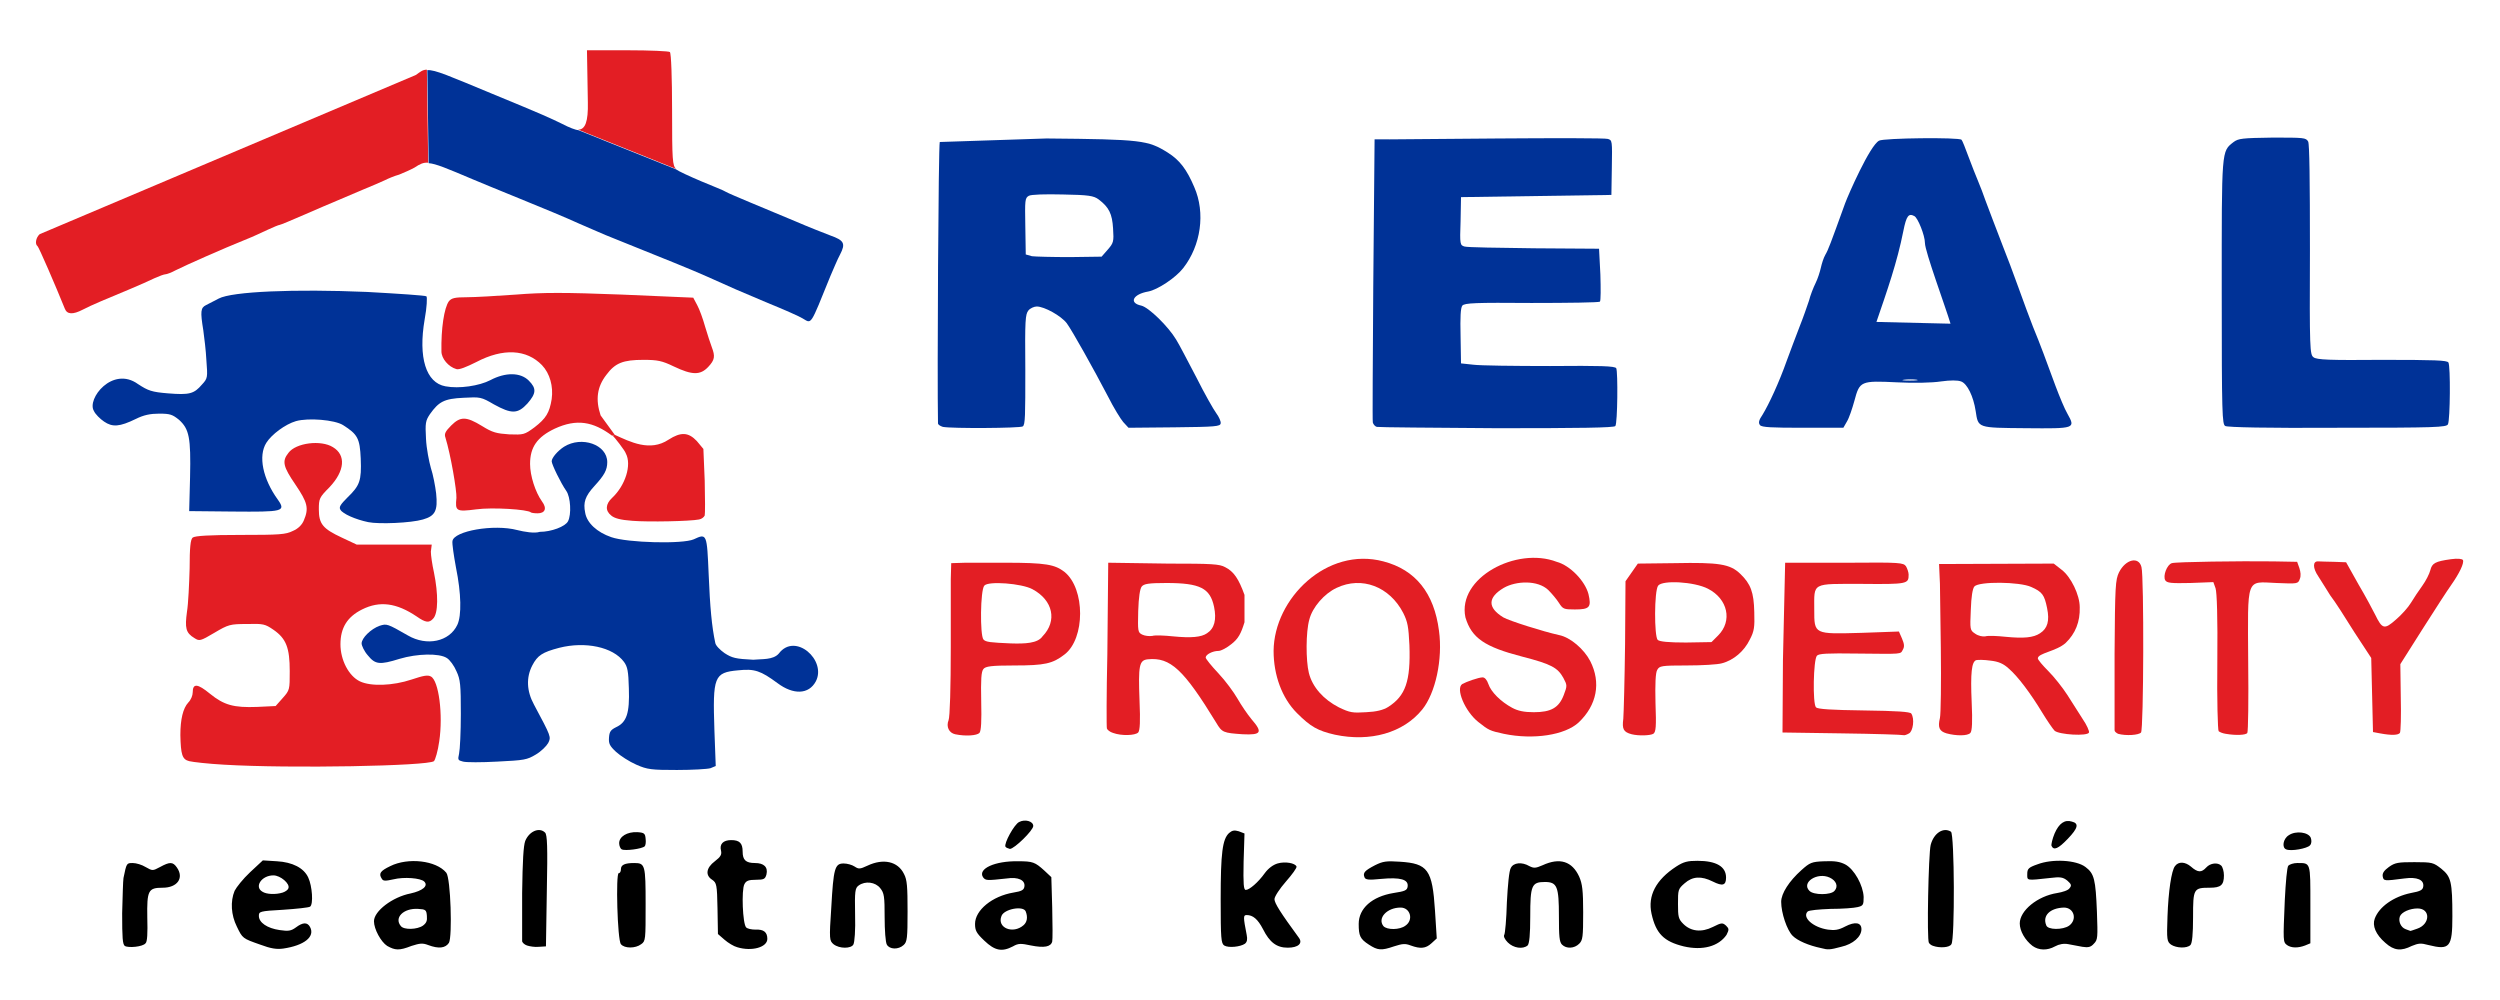
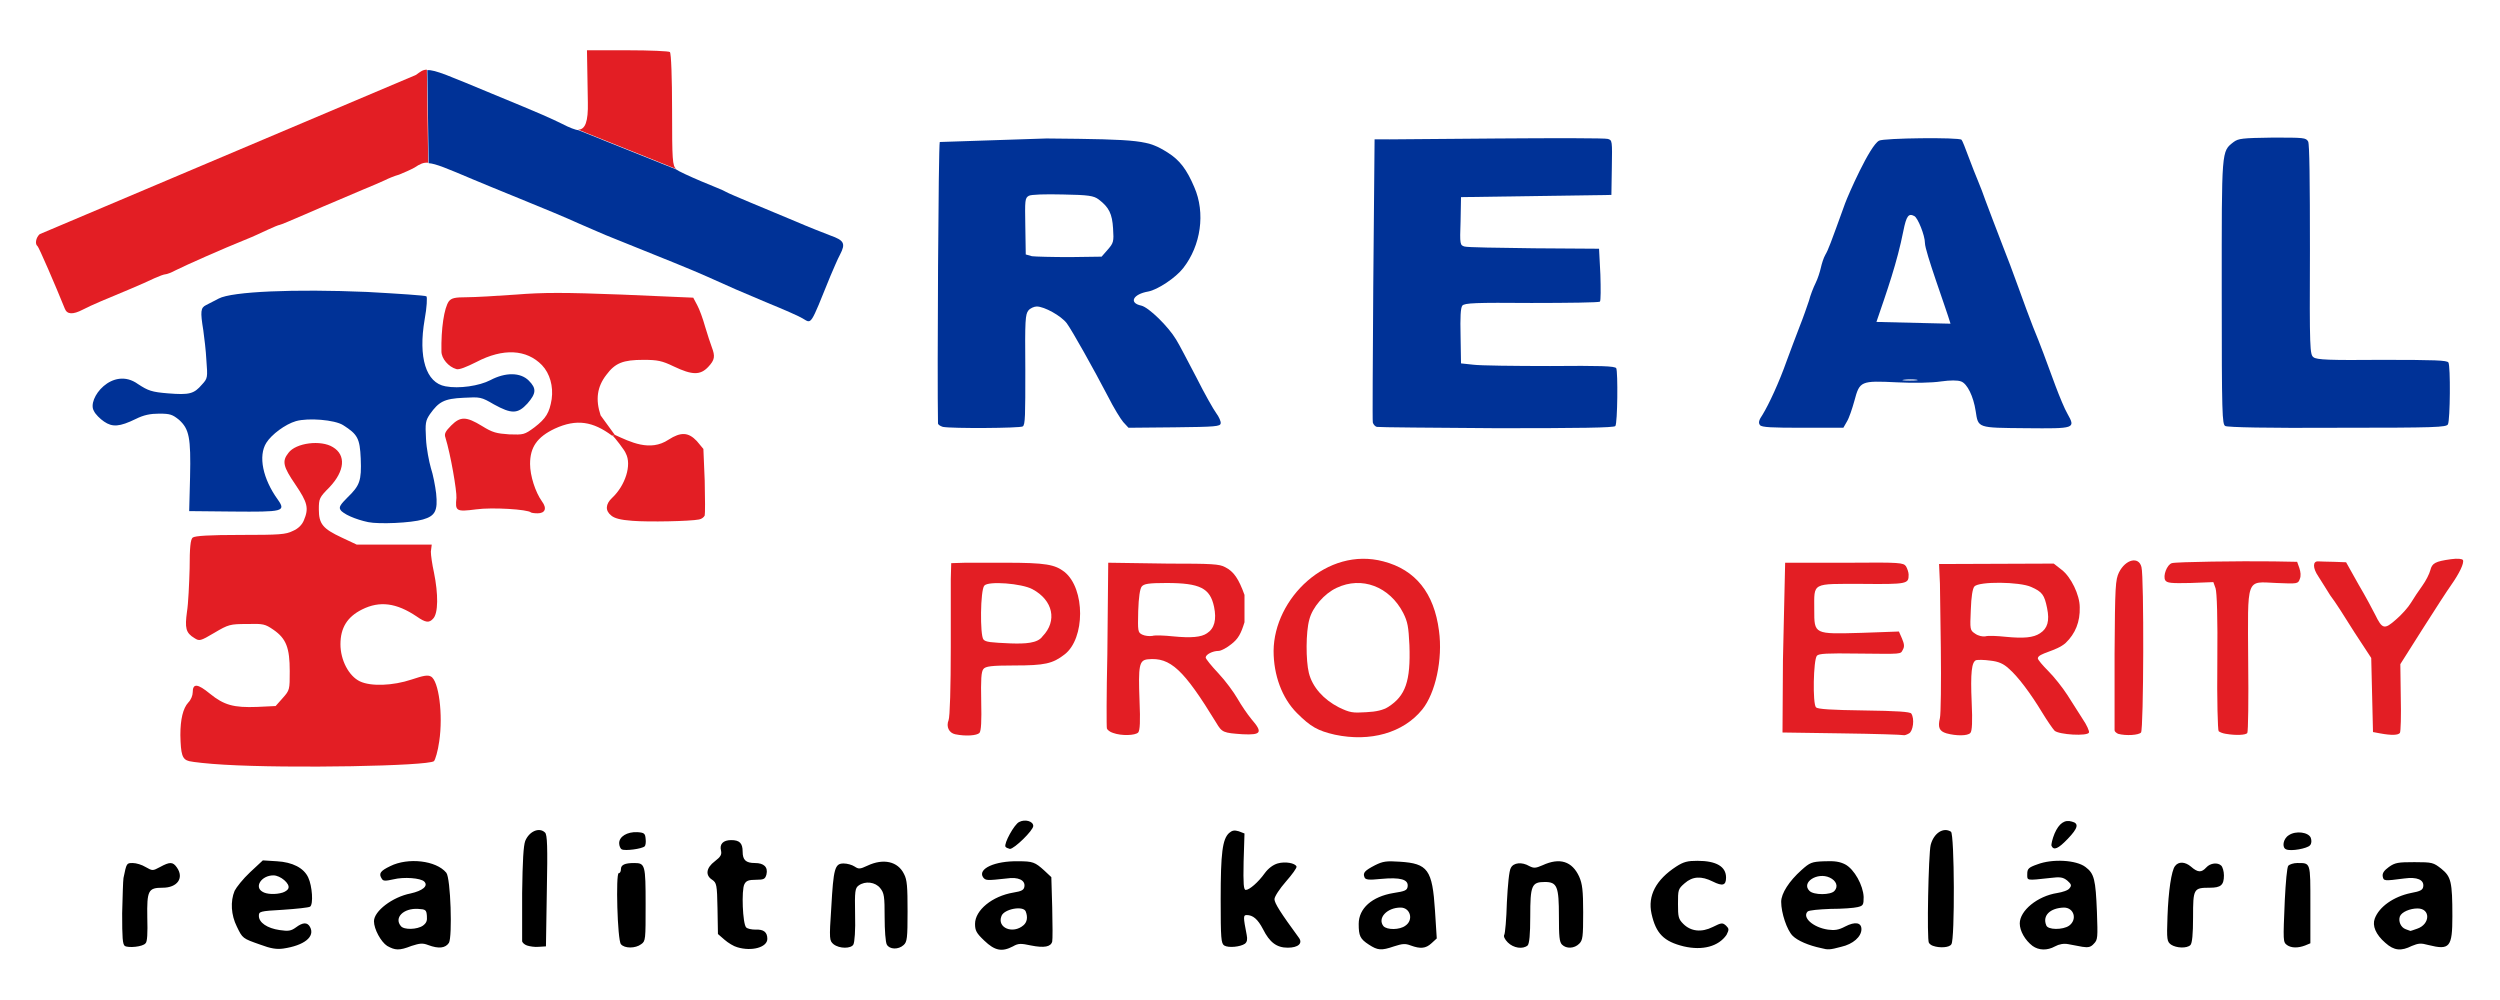
<svg xmlns="http://www.w3.org/2000/svg" version="1.1" id="Vrstva_1" x="0px" y="0px" viewBox="0 0 566.9 226.8" enable-background="new 0 0 566.9 226.8" xml:space="preserve">
  <g id="Vrstva_x0020_1">
    <g id="_2381774680864">
      <path d="M59,214.2c-4-1.4-4-1.4-5.3-4.1c-1.3-2.6-1.5-5.7-0.5-8.1c0.4-0.8,1.9-2.7,3.5-4.2l2.9-2.7l3.2,0.2    c3.5,0.2,6.1,1.5,7.1,3.7c0.9,1.9,1.2,6.1,0.4,6.6c-0.3,0.2-3.1,0.5-6.1,0.7c-5.4,0.3-5.5,0.4-5.5,1.4c0,1.5,1.9,2.8,4.7,3.2    c2,0.3,2.6,0.2,3.7-0.6c1.6-1.2,2.6-1.2,3.2-0.1c1.2,2.2-1.3,4.2-6.1,4.9C62.7,215.3,61.4,215.1,59,214.2L59,214.2z M64.1,202.4    c0.6-0.2,1.2-0.6,1.3-1c0.4-1-1.8-2.9-3.4-2.9c-2.7,0-4.4,2.6-2.5,3.7C60.4,202.8,62.5,202.9,64.1,202.4z M87.8,214.5    c-1.4-0.9-3-3.8-3-5.6c0-2.3,4.2-5.5,8.3-6.3c2.7-0.6,4.1-1.7,3.1-2.7c-0.8-0.8-4.6-1.1-7-0.5c-1.8,0.4-2.3,0.4-2.6-0.1    c-0.8-1.2-0.4-1.8,1.9-2.9c4-2,10.4-1.3,12.7,1.5c1,1.2,1.4,14.5,0.6,15.9c-0.8,1.2-2.3,1.4-4.7,0.5c-1.3-0.5-1.9-0.4-3.8,0.2    C90.5,215.6,89.6,215.5,87.8,214.5z M95.9,209.9c0.8-0.6,1-1.1,0.9-2.2c-0.1-1.4-0.3-1.5-2-1.6c-3.3-0.2-5.5,2-3.9,3.9    C91.6,210.9,94.6,210.8,95.9,209.9z M167.2,214.8c-0.8-0.2-2.1-1-2.9-1.7l-1.5-1.3l-0.1-5.8c-0.1-5.4-0.2-5.8-1.2-6.5    c-1.6-1-1.4-2.7,0.6-4.2c1.3-1,1.6-1.5,1.4-2.4c-0.4-1.5,0.5-2.4,2.3-2.4c1.9,0,2.6,0.7,2.6,2.6c0,1.9,0.7,2.6,2.8,2.6    c2,0,3,0.9,2.6,2.6c-0.3,1-0.5,1.2-2.4,1.2c-1.6,0-2.2,0.2-2.6,1c-0.7,1.3-0.4,9,0.4,9.8c0.3,0.3,1.2,0.5,2.1,0.5    c1.9-0.1,2.7,0.6,2.7,2.1C174,214.8,170.5,215.8,167.2,214.8L167.2,214.8z M223.2,213.3c-1.8-1.7-2.1-2.3-2.1-3.8    c0-3.1,3.9-6.3,8.7-7.1c1.9-0.3,2.4-0.6,2.5-1.4c0.2-1.4-1.4-2.2-4-1.8c-4.6,0.5-4.8,0.5-5.4-0.3c-1.2-1.9,2.7-3.7,8-3.6    c3.3,0,3.8,0.2,5.9,2.1l1.6,1.5l0.2,6.9c0.1,3.8,0.1,7.3,0,7.7c-0.3,1.2-1.8,1.5-4.8,0.9c-2.3-0.5-2.9-0.5-4.1,0.2    C227.2,215.9,225.6,215.6,223.2,213.3L223.2,213.3z M232.1,209.8c0.8-0.7,1-1.8,0.5-3.1c-0.5-1.4-4.9-0.6-5.5,1    C226,210.4,229.7,211.9,232.1,209.8L232.1,209.8z M310.4,214.2c-2-1.3-2.3-2-2.3-4.7c0-3.5,3-6.2,7.9-7c2.6-0.4,3.1-0.6,3.2-1.5    c0.2-1.6-1.7-2.1-6-1.7c-2.9,0.3-3.6,0.2-3.8-0.4c-0.4-1,0.1-1.5,2.4-2.7c1.8-0.9,2.6-1,5.6-0.8c6.4,0.4,7.4,1.8,8,11.1l0.4,6.3    l-1.2,1.1c-1.3,1.2-2.5,1.3-4.7,0.5c-1.3-0.5-1.9-0.4-3.8,0.2C313.2,215.6,312.4,215.5,310.4,214.2L310.4,214.2z M318.7,209.9    c1.9-1.3,1.1-4.1-1.1-4.1c-3.1,0-5.3,2.4-3.9,4.2C314.5,210.9,317.4,210.9,318.7,209.9L318.7,209.9z M381.8,214.6    c-4.5-1.1-6.3-2.9-7.3-7.4c-0.9-4.1,1-7.7,5.6-10.7c1.7-1.1,2.6-1.3,4.8-1.3c4.3,0,6.5,1.3,6.5,3.8c0,1.8-0.8,2-3,0.9    c-2.6-1.3-4.6-1.2-6.4,0.4c-1.5,1.3-1.5,1.5-1.5,4.7c0,2.9,0.1,3.4,1.2,4.5c1.7,1.7,4.1,2,6.7,0.7c2-1,2.2-1,3-0.3    c0.7,0.7,0.7,0.9,0.1,2.1C389.7,214.6,386.1,215.6,381.8,214.6L381.8,214.6z M413,215c-2.9-0.6-5.4-1.7-6.5-2.8    c-1.3-1.3-2.6-5.2-2.6-7.7c0-1.9,1.8-4.7,4.6-7.2c1.9-1.7,2.3-1.9,5.2-2c2.4-0.1,3.5,0.1,4.7,0.7c2.1,1.1,4.1,4.8,4.2,7.4    c0,1.8-0.1,2-1.4,2.3c-0.8,0.2-3.5,0.4-6.1,0.4c-2.6,0.1-4.9,0.3-5.2,0.6c-1.3,1.3,1.2,3.6,4.6,4.1c1.5,0.2,2.4,0.1,3.9-0.7    c2.3-1.2,3.7-0.9,3.7,0.6c0,1.7-1.9,3.4-4.6,4C414.9,215.4,414.5,215.4,413,215L413,215z M416,202c0.9-1,0.4-2.3-1.1-3    c-2.8-1.3-6.5,1.1-4.6,3C411.2,203,415.2,203,416,202z M460.9,214.5c-1.7-1.3-2.9-3.4-2.9-5.1c0-2.9,4-6.2,8.5-6.9    c1.2-0.2,2.5-0.6,2.8-1.1c0.5-0.6,0.4-0.9-0.5-1.7c-1-0.8-1.6-0.9-4-0.6c-5.4,0.6-5.1,0.6-5.1-0.9c0-1.2,0.3-1.5,2.3-2.2    c3.4-1.3,8.8-1,10.9,0.6c2,1.5,2.3,2.8,2.6,10.2c0.2,5.8,0.2,6.3-0.7,7.2c-0.7,0.8-1.3,0.9-2.6,0.7c-0.9-0.2-2.3-0.4-3.2-0.6    c-1-0.2-2.1,0-3,0.5C464.2,215.6,462.3,215.5,460.9,214.5L460.9,214.5z M469.2,209.9c1.9-1.4,1.1-4.1-1.2-4.1    c-3.1,0.1-4.9,1.8-4,4C464.3,210.9,467.8,210.9,469.2,209.9z M540.9,213.8c-2.2-1.9-3-3.9-2.4-5.5c1-2.7,4.3-5,8.2-5.8    c2.2-0.4,2.7-0.7,2.8-1.5c0.2-1.5-1.4-2.2-4.3-1.8c-4.6,0.6-4.7,0.6-4.9-0.5c-0.1-0.7,0.3-1.3,1.4-2.1c1.4-1,2.1-1.1,5.8-1.1    c4.1,0,4.3,0.1,6.1,1.5c2.2,1.8,2.5,2.9,2.5,10.8c0,7-0.6,7.7-5.4,6.5c-1.8-0.5-2.3-0.4-3.8,0.2    C544.5,215.7,542.9,215.6,540.9,213.8L540.9,213.8z M548.1,210.6c3-1,3.1-4.6,0.1-4.6c-1.7,0-3.6,0.8-4,1.8    c-0.4,1.1,0.2,2.5,1.3,2.9c0.6,0.2,1,0.4,1.1,0.4C546.6,211.1,547.3,210.9,548.1,210.6L548.1,210.6z M28.3,214.5    c-0.5-0.4-0.6-1.8-0.6-7.4c0.1-3.8,0.2-7.4,0.3-8c0.7-3.4,0.7-3.4,2.1-3.4c0.8,0,2.1,0.4,2.9,0.9c1.6,0.9,1.6,0.9,3.3,0    c2.2-1.2,2.9-1.2,3.8,0.1c1.7,2.4,0.1,4.6-3.2,4.6c-3.3,0-3.6,0.6-3.5,6.8c0.1,3.5,0,5.5-0.4,5.8C32.4,214.7,29.1,215,28.3,214.5z     M119.5,214.4c-0.6-0.2-1.1-0.7-1.1-1c0-0.3,0-5.2,0-10.9c0.1-7.4,0.3-10.7,0.7-11.8c0.9-2.2,3.2-3.2,4.5-1.9    c0.5,0.5,0.6,3.2,0.4,13.2l-0.2,12.6l-1.6,0.1C121.3,214.8,120.1,214.6,119.5,214.4L119.5,214.4z M140.8,214.1    c-0.8-0.9-1.2-16.1-0.5-16.1c0.3,0,0.5-0.4,0.5-0.9c0-1,0.9-1.4,3-1.4c2.5,0,2.6,0.4,2.6,9.4c0,8,0,8.3-1,9    C144.1,215.1,141.6,215.1,140.8,214.1L140.8,214.1z M189,214.1c-0.9-0.8-1-1-0.5-8.3c0.5-8.9,0.8-10,2.8-10c0.8,0,1.9,0.3,2.5,0.7    c0.9,0.6,1.2,0.6,2.9-0.2c3.6-1.7,6.9-1,8.3,1.9c0.7,1.3,0.8,2.9,0.8,8.5c0,6-0.1,6.9-0.9,7.6c-1.2,1.1-3.2,1-3.8-0.1    c-0.3-0.5-0.5-3.3-0.5-6.2c0-4.7-0.1-5.5-1-6.6c-1.1-1.4-3.4-1.7-4.9-0.6c-0.8,0.6-0.9,1.2-0.8,6.6c0.1,3.5-0.1,6.3-0.4,6.8    C193,215.1,190.4,215.2,189,214.1L189,214.1z M277.6,214.4c-0.7-0.5-0.8-1.5-0.8-10.5c0-10.5,0.4-13.6,1.9-15    c0.7-0.6,1.2-0.7,2.2-0.4l1.3,0.5l-0.2,6.4c-0.1,5.1,0,6.4,0.5,6.4c0.8,0,2.8-1.7,4.3-3.8c0.8-1.1,1.9-1.9,2.9-2.2    c1.7-0.5,4-0.1,4.3,0.7c0.1,0.3-1,1.8-2.4,3.4c-1.4,1.6-2.6,3.4-2.6,4c0,0.9,1.4,3.1,5.5,8.7c1,1.3-0.1,2.3-2.5,2.3    c-2.5,0-4.1-1.2-5.6-4.2c-1.2-2.3-2.3-3.2-3.7-3.2c-0.8,0-0.8,0.4,0,4.5c0.2,1,0.1,1.6-0.4,2C281.3,214.7,278.6,215,277.6,214.4    L277.6,214.4z M341.9,213.7c-0.7-0.7-1-1.4-0.8-1.7c0.2-0.3,0.5-3.6,0.6-7.4c0.2-3.8,0.5-7.2,0.9-7.8c0.6-1.2,2.5-1.4,4.2-0.4    c1,0.5,1.4,0.5,3-0.2c3.9-1.8,6.7-0.9,8.3,2.6c0.7,1.6,0.9,3.1,0.9,8.1c0,5.6-0.1,6.3-0.9,7.1c-1.1,1.1-2.9,1.2-3.9,0.2    c-0.6-0.6-0.7-1.9-0.7-6.4c0-6.8-0.4-7.8-3.2-7.8c-3,0-3.3,0.8-3.3,7.8c0,4.1-0.2,6.2-0.6,6.6C345.3,215.3,343.2,215,341.9,213.7    L341.9,213.7z M438.4,214.5c-0.4-0.1-0.8-0.4-1-0.7c-0.5-0.7-0.1-20.2,0.4-22.2c0.7-2.7,2.9-4.1,4.6-3c0.8,0.5,0.9,24.5,0.1,25.5    C442.1,214.9,439.8,215,438.4,214.5L438.4,214.5z M492.3,214.2c-0.9-0.7-1-1-0.8-6.4c0.2-5.7,0.9-10.4,1.7-11.4    c0.8-1.1,2.3-1,3.6,0.1c1.6,1.4,2.4,1.4,3.5,0.2c0.9-1,2.6-1.2,3.4-0.4c0.3,0.3,0.6,1.3,0.6,2.2c0,2.2-0.7,2.8-3.2,2.8    c-3.7,0-3.8,0.2-3.8,6.7c0,3.8-0.2,5.9-0.6,6.3C495.9,215.1,493.5,215,492.3,214.2L492.3,214.2z M518.6,214.3    c-0.9-0.7-0.9-0.8-0.5-10.2c0.2-4,0.5-7.5,0.8-7.8c0.3-0.3,1.2-0.6,2-0.6c3.1,0,3-0.3,3,9.4v8.8l-1.2,0.5    C521.1,215,519.6,215,518.6,214.3L518.6,214.3z M141,192.6c-0.3-0.1-0.6-0.8-0.6-1.4c0-1.5,1.8-2.6,4.1-2.5    c1.6,0.1,1.8,0.3,1.9,1.5c0.1,0.7,0,1.5-0.2,1.7C145.6,192.5,141.7,193,141,192.6L141,192.6z M518.4,192.6c-1-0.4-0.7-2.4,0.6-3.2    c1.6-1.1,4.5-0.7,5,0.6c0.2,0.6,0.2,1.3-0.2,1.7C523.2,192.4,519.5,193.1,518.4,192.6z M228,192c-0.4-0.7,2-5.1,3.1-5.6    c1.3-0.7,3.2-0.2,3.2,0.9c0,1-4.3,5.2-5.3,5.2C228.6,192.4,228.1,192.2,228,192L228,192z M465.2,191.8c-0.1-0.3,0.2-1.6,0.7-2.8    c1-2.3,2.3-3.2,3.9-2.7c1.7,0.4,1.4,1.5-0.9,3.9C466.7,192.5,465.7,192.9,465.2,191.8z" />
      <path fill-rule="evenodd" clip-rule="evenodd" fill="#E31E24" d="M159.9,74.1c-0.5-1.8-1.3-4-1.8-4.9l-0.9-1.7L141,66.8    c-13-0.5-17.8-0.5-24,0c-4.2,0.3-9.3,0.6-11.1,0.6c-2.8,0-3.5,0.2-4.1,0.9c-1.1,1.5-1.8,6.3-1.7,11.4c0,1.6,1.6,3.5,3.4,4    c0.6,0.2,2.3-0.5,4.5-1.6c6.1-3.2,11.4-2.9,14.9,0.7c1.8,1.9,2.6,4.8,2.2,7.7c-0.5,3.1-1.3,4.4-3.9,6.4c-2.3,1.7-2.5,1.7-5.7,1.6    c-2.9-0.2-3.8-0.4-6.2-1.9c-3.6-2.2-4.9-2.2-7-0.1c-1.3,1.3-1.6,1.9-1.3,2.7c1.2,3.9,2.6,12.1,2.5,13.7c-0.3,3-0.1,3.2,4.5,2.6    c3.6-0.5,11.7,0,12.4,0.7c0.1,0.1,0.8,0.2,1.5,0.2c1.7,0,2.2-1.1,1-2.7c-1.5-2.1-2.7-5.8-2.7-8.5c0-3.8,1.6-6.1,5.6-8    c5-2.3,8.7-1.6,13,1.6l0.6-0.2l-3.2-4.4c-1.2-3.6-0.8-6.5,1.3-9.2c2-2.7,3.8-3.4,8.4-3.4c3.2,0,4.2,0.2,6.9,1.5c4.2,2,6,2,7.8,0.1    c1.5-1.6,1.6-2.4,0.8-4.5C161.1,77.9,160.4,75.8,159.9,74.1L159.9,74.1z" />
      <path fill-rule="evenodd" clip-rule="evenodd" fill="#E31E24" d="M151.6,99.7c-4.2,2.8-8.7,0.5-12.2-1.1l-0.5,0.2    c0.3,0.1,2.9,3.5,3,4c1.4,2.6-0.1,7.3-3.1,10.1c-1.5,1.4-1.6,2.9-0.2,4c0.7,0.6,2,1,4.8,1.2c3.7,0.3,13.1,0.1,15.1-0.3    c0.6-0.1,1.1-0.5,1.3-0.9c0.1-0.4,0.1-3.9,0-7.9l-0.3-7.2l-1.5-1.8C156.1,98,154.4,97.9,151.6,99.7z" />
      <path fill-rule="evenodd" clip-rule="evenodd" fill="#E31E24" d="M97.9,123.5l-8.5,0l-8.5,0l-3.4-1.6c-4.3-2-5.2-3.1-5.2-6.4    c0-2.4,0.1-2.7,2.4-5c3.5-3.7,3.8-7.3,0.8-9.1c-2.7-1.7-8.4-1-10.1,1.3c-1.5,1.9-1.2,3.1,1.6,7.2c2.7,4,3.1,5.3,1.9,8.1    c-0.4,1-1.3,1.9-2.5,2.4c-1.6,0.8-2.9,0.9-11.9,0.9c-6.9,0-10.3,0.2-10.8,0.6c-0.5,0.4-0.7,2.2-0.7,7c-0.1,3.5-0.3,8-0.6,9.8    c-0.5,3.7-0.3,4.8,1.7,6c1.1,0.7,1.3,0.7,4.5-1.2c3.2-1.9,3.6-2,7.4-2c3.7-0.1,4.1,0,6,1.3c2.9,2,3.7,4.1,3.7,9.4    c0,4.2,0,4.3-1.6,6.1l-1.6,1.8l-4.2,0.2c-5.3,0.2-7.5-0.4-10.7-3c-2.8-2.3-3.9-2.4-3.9-0.3c0,0.7-0.4,1.7-1,2.3    c-1.2,1.3-1.8,3.8-1.8,7.4c0.1,4.4,0.4,5.5,2,5.9c0.8,0.2,4.3,0.6,7.9,0.8c15.1,0.9,46.2,0.3,47.6-0.8c0.3-0.3,0.9-2.3,1.2-4.5    c0.9-6-0.1-13.8-1.9-14.7c-0.7-0.4-1.7-0.2-4.4,0.7c-4.2,1.4-9.2,1.6-11.7,0.4c-2.5-1.2-4.4-4.8-4.4-8.4c0-3.7,1.5-6.2,4.9-7.9    c4-2,7.8-1.5,12.4,1.6c2,1.4,2.8,1.5,3.7,0.5c1.2-1.2,1.2-5.6,0.2-10.5c-0.4-1.8-0.7-3.9-0.7-4.7L97.9,123.5L97.9,123.5z" />
      <line fill="none" x1="97.1" y1="36.9" x2="96.8" y2="15.8" />
      <path fill-rule="evenodd" clip-rule="evenodd" fill="#E31E24" d="M97.1,36.9l-0.3-21.1c-1,0-1.5,0.5-2.5,1.2L9,53.1    c-0.9,0.8-1.1,2.3-0.5,2.7c0.3,0.2,4.1,9,6.2,14.2c0.5,1.3,1.8,1.4,4.1,0.2c1.9-1,5.5-2.5,10.8-4.7c1.9-0.8,4.4-1.9,5.4-2.4    c1.1-0.5,2.2-0.9,2.5-0.9c0.3,0,1.4-0.4,2.3-0.9c2.4-1.2,10.5-4.8,16.2-7.1c1.3-0.5,3.4-1.5,4.7-2.1c1.3-0.6,2.5-1.1,2.7-1.1    c0.2,0,2.8-1.1,5.8-2.4c6.4-2.8,8.5-3.6,13.1-5.6c1.9-0.8,4.1-1.7,4.9-2.1c0.8-0.4,2.2-1,3.3-1.3c1-0.4,2.6-1.1,3.5-1.6    C95.2,37.2,96,36.8,97.1,36.9z" />
      <line fill="none" x1="153.3" y1="38.3" x2="131.1" y2="29.4" />
      <path fill-rule="evenodd" clip-rule="evenodd" fill="#E31E24" d="M131.1,29.4l22.2,8.9c-0.8-0.8-0.9-1.8-0.9-13.5    c0-6.9-0.2-12.8-0.5-13c-0.2-0.2-4.5-0.4-9.6-0.4h-9.2l0.2,11.8C133.4,27.6,132.7,29.4,131.1,29.4L131.1,29.4z" />
      <path fill-rule="evenodd" clip-rule="evenodd" fill="#E31E24" d="M215.6,131.3v15.4c0,9.1-0.2,15.9-0.5,16.6    c-0.6,1.5,0.1,2.9,1.5,3.2c2.4,0.5,4.9,0.3,5.5-0.3c0.4-0.5,0.5-2.7,0.4-7.2c-0.1-4.9,0-6.7,0.5-7.3c0.5-0.6,1.7-0.8,7-0.8    c6.9,0,8.7-0.4,11.4-2.5c4.7-3.6,4.7-14.9,0-18.7c-2.2-1.7-4.2-2.1-13.5-2.1l-8.9,0l-3.3,0.1L215.6,131.3L215.6,131.3z M223,145    c-0.8-1-0.7-11.2,0.2-12.2c0.9-1.1,8.5-0.5,10.9,0.8c4.7,2.5,5.7,7.2,2.3,10.7c-1.1,1.6-4,1.7-7.2,1.6    C224.6,145.7,223.5,145.6,223,145L223,145z" />
      <path fill-rule="evenodd" clip-rule="evenodd" fill="#E31E24" d="M251.1,148.4c-0.2,8.9-0.2,16.5-0.1,16.8c0.1,0.3,0.7,0.8,1.4,1    c1.9,0.7,5,0.6,5.7-0.1c0.4-0.5,0.5-2.5,0.3-7.2c-0.3-8-0.1-9.2,1.9-9.4c5.1-0.5,8.1,2.3,15.5,14.4c1.3,2.2,1.6,2.3,6,2.6    c4.2,0.2,4.6-0.4,2-3.4c-1-1.2-2.4-3.3-3.2-4.7s-2.7-4-4.3-5.7c-1.6-1.7-2.9-3.3-2.9-3.6c0-0.7,1.6-1.5,2.9-1.5    c0.6,0,1.9-0.7,3-1.6c1.5-1.2,2.1-2.3,2.9-4.9l0-6.2c-1.3-3.6-2.4-5.3-4.4-6.3c-1.3-0.7-2.9-0.8-12.9-0.8l-13.6-0.2L251.1,148.4    L251.1,148.4z M266,144.3c-1.9-0.2-4.1-0.3-4.7-0.1c-0.7,0.1-1.7,0-2.3-0.3c-1-0.5-1-0.8-0.9-5.3c0.1-3.2,0.4-5.1,0.8-5.6    c0.5-0.6,1.5-0.8,5.6-0.8c7.7,0,9.9,1.2,10.8,5.4c0.6,2.9,0.1,4.9-1.6,6C272.4,144.5,270.1,144.7,266,144.3L266,144.3z" />
      <path fill-rule="evenodd" clip-rule="evenodd" fill="#E31E24" d="M288.8,147.6c0,5.5,1.9,10.7,5.3,14.1c3.1,3.1,4.7,4,8.6,4.9    c8,1.7,15.5-0.4,19.8-5.7c3-3.7,4.7-11.4,3.8-17.9c-1.1-8.5-5.3-13.8-12.6-15.7C300.9,123.9,288.9,135.7,288.8,147.6L288.8,147.6z     M296.8,152.6c-0.7-2.8-0.7-9.3,0.1-12.1c0.7-2.8,3.4-5.9,6.2-7.2c5.7-2.7,12-0.3,15.1,5.7c1,2,1.2,3.1,1.4,7.3    c0.3,8.2-0.9,11.5-4.8,14c-1.1,0.7-2.7,1.1-5,1.2c-3.1,0.2-3.7,0.1-6.2-1.1C300.1,158.6,297.6,155.8,296.8,152.6L296.8,152.6z" />
-       <path fill-rule="evenodd" clip-rule="evenodd" fill="#E31E24" d="M332.3,140c1.4,4.7,4.4,6.7,12.9,8.9c6.6,1.7,8,2.5,9.3,4.8    c0.9,1.7,0.9,1.8,0.1,3.9c-1.1,2.9-2.9,3.9-6.8,3.9c-2.2,0-3.6-0.3-4.9-1c-2.6-1.4-4.8-3.6-5.4-5.4c-0.3-0.9-0.8-1.5-1.3-1.5    c-0.9,0-3.7,1-4.6,1.5c-1.6,1,0.6,6.2,3.6,8.6c2.4,1.9,2.6,2,5.8,2.7c6.7,1.4,13.9,0.3,17-2.6c4.1-3.9,5.1-9,2.6-13.9    c-1.4-2.7-4.5-5.4-7.1-5.9c-3.6-0.8-11.2-3.2-12.6-4c-3.6-2.2-3.6-4.5,0.1-6.7c2.8-1.6,7.7-1.8,10.1,0.5c0.8,0.8,1.9,2.1,2.4,2.9    c0.9,1.4,1.1,1.5,3.6,1.5c3.4,0,3.8-0.5,3.1-3.5c-0.8-3-4.2-6.5-7.2-7.3C343.9,123.9,330.4,131,332.3,140L332.3,140z" />
-       <path fill-rule="evenodd" clip-rule="evenodd" fill="#E31E24" d="M368.5,146.2c-0.1,8-0.3,15.5-0.4,16.8c-0.3,2.3,0,3,1.9,3.5    c1.6,0.4,4.2,0.3,4.9-0.1c0.6-0.4,0.7-1.6,0.5-7c-0.1-4.2,0-6.9,0.4-7.5c0.5-0.9,0.9-1,6.7-1c3.4,0,7-0.2,8-0.5    c2.6-0.7,5-2.7,6.3-5.4c1-1.9,1.1-2.8,1-6.2c-0.1-4.5-0.8-6.4-3.2-8.7c-2.3-2.2-4.8-2.6-14.8-2.4l-8.4,0.1l-1.4,2l-1.4,2    L368.5,146.2z M382.3,145.7c-3.9,0-6-0.2-6.4-0.6c-0.8-0.8-0.8-11.1,0.1-12.3c1-1.3,8.2-0.9,11.3,0.7c4.5,2.3,5.6,7.3,2.3,10.6    l-1.5,1.5L382.3,145.7L382.3,145.7z" />
      <path fill-rule="evenodd" clip-rule="evenodd" fill="#E31E24" d="M404.8,127.6l-0.5,22.1l-0.1,16.4l13.5,0.2    c7.4,0.1,13.7,0.3,13.9,0.4c0.2,0.1,0.8-0.1,1.3-0.4c0.9-0.5,1.3-3.3,0.5-4.5c-0.3-0.4-3.3-0.6-10.7-0.7    c-7.5-0.1-10.5-0.3-10.9-0.7c-0.8-0.8-0.6-10.8,0.2-11.7c0.4-0.5,2.3-0.6,9.2-0.5c10.4,0.1,9.7,0.2,10.3-0.9    c0.4-0.7,0.3-1.3-0.2-2.5l-0.7-1.6l-8.4,0.3c-10.9,0.3-10.8,0.4-10.8-5.3c0-6.2-0.7-5.8,10.8-5.8c10.4,0.1,10.6,0,10.6-2.1    c0-0.5-0.3-1.4-0.6-1.9c-0.6-0.8-1.3-0.9-12.7-0.8L404.8,127.6L404.8,127.6z" />
      <path fill-rule="evenodd" clip-rule="evenodd" fill="#E31E24" d="M440.1,146.9c0.1,8,0,15.1-0.2,15.9c-0.5,2.1-0.2,3,1.5,3.5    c2.2,0.6,4.8,0.6,5.4-0.1c0.4-0.4,0.5-2.6,0.3-6.9c-0.3-6.8,0-9.2,1-9.6c0.4-0.1,1.8-0.1,3.2,0.1c1.9,0.2,3,0.7,4.2,1.8    c2.1,1.8,5,5.7,7.6,10c1.1,1.8,2.4,3.7,2.8,4.1c1,0.9,7.5,1.3,7.8,0.4c0.1-0.3-0.5-1.7-1.4-3c-0.9-1.4-2.5-3.9-3.5-5.5    c-1.1-1.7-3-4.1-4.3-5.4c-1.3-1.3-2.4-2.6-2.4-2.9c0-1.2,4.2-1.6,6.3-3.5c2.2-2.1,3.3-4.8,3.2-8.1c0-2.8-2-6.9-4.1-8.5l-1.8-1.4    l-26,0.1l0.2,4.5L440.1,146.9L440.1,146.9z M462.6,143.6c-1.5,1-3.7,1.2-7.8,0.8c-1.9-0.2-4-0.3-4.6-0.1c-0.6,0.1-1.6-0.1-2.3-0.6    c-1.2-0.8-1.2-0.9-1-5.4c0.1-3,0.4-4.8,0.8-5.3c1-1.2,10.3-1.1,12.9,0.1c2.5,1.1,3,1.8,3.6,4.8    C464.8,140.8,464.3,142.5,462.6,143.6z" />
      <path fill-rule="evenodd" clip-rule="evenodd" fill="#E31E24" d="M480.5,129.8c-0.8,1.7-0.9,2.9-1,18.5c0,9.2,0,17,0,17.3    c0,0.3,0.4,0.6,0.8,0.8c1.8,0.5,4.7,0.3,5.2-0.3c0.6-0.7,0.7-35.3,0.1-37.5C485,126.1,482,126.8,480.5,129.8L480.5,129.8z" />
      <path fill-rule="evenodd" clip-rule="evenodd" fill="#E31E24" d="M502.4,133.4c0.3,0.9,0.5,6.5,0.4,16.7    c-0.1,8.6,0.1,15.5,0.3,15.7c0.2,0.2,0.9,0.5,1.6,0.6c2.3,0.4,4.6,0.3,4.9-0.2c0.2-0.3,0.3-7.6,0.2-16.2    c-0.1-19.4-0.6-18.1,6.4-17.8c4.8,0.2,4.9,0.2,5.3-0.9c0.3-0.7,0.2-1.6-0.1-2.5l-0.5-1.4l-5.4-0.1c-7.4-0.1-22.1,0.1-23,0.4    c-1.1,0.3-2.1,2.9-1.5,3.9c0.4,0.6,1.3,0.7,5.7,0.6l5.2-0.2L502.4,133.4L502.4,133.4z" />
      <path fill-rule="evenodd" clip-rule="evenodd" fill="#E31E24" d="M533.9,143.4l3.8,5.8l0.2,8.4l0.2,8.4l1.6,0.3l0,0    c2.7,0.5,4.1,0.4,4.5-0.1c0.2-0.3,0.3-3.9,0.2-8.1l-0.1-7.5l5-7.9c2.8-4.4,5.7-8.9,6.5-10c1.9-2.7,3-5,2.7-5.7    c-0.2-0.3-1.2-0.4-2.7-0.2c-3.6,0.5-4.3,0.9-4.7,2.5c-0.2,0.8-1,2.4-1.8,3.5c-0.8,1.1-2,2.9-2.6,3.9c-0.6,1-2.1,2.7-3.4,3.8    c-2.6,2.3-3.1,2.2-4.7-1.1c-0.5-1-2.2-4.2-3.8-6.9l-2.8-5l-2.7-0.1c-1.5,0-3.1-0.1-3.6-0.1c-1.3-0.1-1.3,1.5,0,3.4    c0.6,0.9,1.8,2.9,2.7,4.3C529.5,136.4,531.9,140.2,533.9,143.4L533.9,143.4z" />
      <path fill-rule="evenodd" clip-rule="evenodd" fill="#003297" d="M96.6,99.5c-0.2-3.6-0.1-4.1,0.9-5.6c2-2.8,3.2-3.5,7.6-3.7    c3.8-0.2,4-0.2,6.9,1.5c4,2.2,5.4,2.2,7.6-0.2c2-2.3,2.1-3.4,0.3-5.2c-1.9-1.9-5.3-1.9-8.7-0.1c-2.5,1.3-7.1,2-10.2,1.4    c-4.4-0.8-6.2-6.5-4.7-15.2c0.5-2.7,0.6-5,0.4-5.2c-0.2-0.2-6.3-0.6-13.5-1c-16.4-0.7-30.6-0.1-33.6,1.5c-1,0.5-2.3,1.2-2.9,1.5    c-1.2,0.6-1.3,1.4-0.6,5.7c0.2,1.5,0.6,4.6,0.7,6.8c0.3,3.9,0.3,4.1-1,5.5c-1.8,2.1-2.8,2.4-7.7,2c-3.7-0.3-4.5-0.6-6.8-2.1    c-5.8-4.2-11.7,3.4-10,6.1c0.3,0.7,1.4,1.8,2.3,2.4c1.9,1.3,3.5,1.2,7.2-0.6c1.8-0.9,3.3-1.2,5.3-1.2c2.5,0,3,0.2,4.5,1.4    c2.3,2.1,2.7,4,2.5,13l-0.2,7.7l9.8,0.1c11.5,0.1,12.2,0,10.3-2.7c-3.4-4.7-4.5-9.9-2.6-12.9c1.2-1.9,4.3-4.2,6.7-4.9    c2.8-0.8,8.8-0.3,10.7,0.9c3.3,2.1,3.8,3,4,7.6c0.2,5-0.2,6.1-3,8.8c-1.6,1.6-2,2.2-1.6,2.8c0.5,0.9,3.4,2.2,6.3,2.8    c2.4,0.5,9.7,0.2,12.4-0.6c2.8-0.8,3.4-2,3-5.9c-0.2-1.7-0.7-4.3-1.2-5.8C97.3,104.7,96.7,101.7,96.6,99.5L96.6,99.5z" />
-       <path fill-rule="evenodd" clip-rule="evenodd" fill="#003297" d="M117.3,120.2c-5.3-1.4-14.4,0.2-14.7,2.5c-0.1,0.6,0.3,3.3,0.8,6    c1.2,5.9,1.3,10.9,0.3,13c-1.8,3.8-6.9,4.9-11.2,2.4c-4.7-2.7-4.8-2.7-6.4-2.2c-2,0.7-4.1,2.8-4.1,4c0,0.5,0.6,1.8,1.4,2.7    c1.7,2.1,2.7,2.2,7.2,0.8c4-1.2,9-1.3,10.7-0.2c0.7,0.4,1.7,1.8,2.2,3c0.9,1.9,1,3.1,1,9.7c0,4.1-0.2,8.1-0.4,9    c-0.3,1.4-0.3,1.5,0.9,1.8c0.7,0.2,4.2,0.2,7.8,0c6.1-0.3,6.7-0.4,8.7-1.6c1.2-0.7,2.4-1.9,2.8-2.6c0.7-1.4,0.7-1.4-3.2-8.7    c-1.7-3.1-1.8-6.2-0.4-8.9c1.2-2.3,2.3-3,6.1-4c5.9-1.5,12.2-0.2,14.7,3.2c0.8,1.1,1,2.1,1.1,6c0.2,5.6-0.5,7.7-2.9,8.8    c-1.2,0.6-1.5,1-1.6,2.3c-0.1,1.4,0.1,1.9,1.6,3.3c1,0.9,3,2.2,4.6,2.9c2.5,1.1,3.4,1.2,9.2,1.2c3.5,0,6.9-0.2,7.6-0.4l1.2-0.5    l-0.3-8.1c-0.4-12.2-0.1-13.1,5.4-13.6c3.7-0.4,5.1,0.1,8.9,2.9c3.6,2.7,7.1,2.6,8.7-0.4c2.5-4.8-4.7-11.2-8.4-6.3    c-1.3,1.5-3.9,1.2-5.8,1.4c-4-0.2-4.8-0.4-6.5-1.5c-1-0.7-2-1.7-2.1-2.3c-0.8-3.7-1.2-8.2-1.5-15.5c-0.4-9.3-0.4-9.4-3.4-8    c-2.5,1.1-15,0.8-18.7-0.5c-3.2-1.1-5.5-3.2-5.9-5.5c-0.5-2.4,0-3.8,2.1-6.1c2.2-2.4,2.9-3.6,2.9-5.4c0-4-5.8-6-9.8-3.5    c-1.4,0.9-2.8,2.5-2.8,3.3c0,0.7,2.1,5,3.3,6.7c1,1.4,1.2,5.4,0.4,6.9c-0.6,1.2-3.8,2.4-6.4,2.4    C121.2,121,118.9,120.6,117.3,120.2L117.3,120.2z" />
      <path fill-rule="evenodd" clip-rule="evenodd" fill="#003297" d="M131.3,50.7c2.6,1.1,5.9,2.6,7.5,3.2c12.7,5.1,17.9,7.2,21.5,8.8    c6.4,2.9,6.5,2.9,13.8,6c3.7,1.5,7.3,3.1,7.9,3.5c2.1,1.2,1.6,2,6.3-9.6c0.7-1.6,1.6-3.8,2.2-4.9c1.3-2.5,0.9-3.2-2.2-4.3    c-1.3-0.5-4.9-1.9-7.9-3.2c-3.1-1.3-7.7-3.2-10.3-4.3c-2.6-1.1-5-2.1-5.5-2.4c-0.4-0.3-3-1.3-5.6-2.4c-2.6-1.1-5.2-2.3-5.7-2.7    l-22.2-8.9c-0.5,0-2.1-0.6-3.6-1.4c-2.9-1.4-3.9-1.9-15.8-6.8c-9.9-4.1-13-5.5-14.8-5.4l0.3,21.1c1.6,0.1,4.2,1.2,10.1,3.7    c1.2,0.5,6,2.5,10.7,4.4C122.7,47,128.7,49.5,131.3,50.7L131.3,50.7z" />
      <path fill-rule="evenodd" clip-rule="evenodd" fill="#003297" d="M213.1,32.2c-0.3,0.7-0.6,53.1-0.4,63.8c0,0.3,0.5,0.6,1.1,0.8    c2.1,0.4,17.4,0.3,18.1-0.1c0.6-0.3,0.6-2.5,0.6-12.9c-0.1-11.3,0-12.5,0.7-13.4c0.4-0.5,1.3-0.9,1.9-0.9c1.7,0,5.5,2.1,6.8,3.8    c1.3,1.8,6,10.2,9.4,16.7c1.2,2.4,2.8,5,3.4,5.7l1.2,1.3l10.4-0.1c9.4-0.1,10.4-0.2,10.5-0.9c0.1-0.4-0.4-1.5-1-2.3    c-0.6-0.8-2.7-4.5-4.5-8.1c-1.9-3.6-3.9-7.5-4.6-8.6c-1.8-3-6.2-7.3-7.9-7.7c-2.9-0.6-1.9-2.6,1.6-3.2c2.1-0.4,6.2-3.1,7.9-5.3    c4-5.1,5.1-12.5,2.5-18.4c-1.7-4-3.3-6.1-6-7.8c-4.5-2.8-5.8-3-27.5-3.2L213.1,32.2L213.1,32.2z M232.6,57.7l-0.1-6.4    c-0.1-5.9-0.1-6.4,0.8-6.9c0.5-0.3,3.7-0.4,7.7-0.3c5.9,0.1,7,0.3,8.1,1.1c2.4,1.8,3.1,3.3,3.3,6.6c0.2,3,0.1,3.3-1.2,4.8    l-1.4,1.6l-7.2,0.1c-3.9,0-7.8-0.1-8.6-0.2L232.6,57.7L232.6,57.7z" />
      <path fill-rule="evenodd" clip-rule="evenodd" fill="#003297" d="M311.7,31.6L311.4,65c-0.1,16.5-0.2,30.4-0.1,30.8    c0.1,0.4,0.5,0.9,0.9,1c0.4,0.1,12.7,0.2,27.3,0.3c18.6,0,26.6-0.1,26.8-0.5c0.5-0.7,0.6-12.3,0.2-13.1c-0.3-0.5-3.5-0.6-15-0.5    c-8.1,0-15.9-0.1-17.4-0.3l-2.8-0.3l-0.1-6.2c-0.1-4.3,0-6.4,0.4-6.9c0.5-0.6,3-0.7,15.7-0.6c8.3,0,15.3-0.1,15.5-0.3    c0.2-0.2,0.2-3,0.1-6.2l-0.3-5.8l-14.7-0.1c-8.1-0.1-15.2-0.2-15.8-0.4c-1-0.3-1.1-0.4-0.9-5.7l0.1-5.5l34.1-0.5l0.1-6.2    c0.1-6.1,0.1-6.2-0.9-6.5c-0.6-0.2-11.9-0.2-25.2-0.1l-24.2,0.2L311.7,31.6z" />
      <path fill-rule="evenodd" clip-rule="evenodd" fill="#003297" d="M413.9,57.8c-0.4,0.7-0.8,2-1,2.9c-0.2,0.9-0.7,2.5-1.2,3.5    c-0.5,1-1.2,2.8-1.5,4c-0.4,1.2-1.3,3.8-2.1,5.8c-0.8,2.1-2.1,5.5-2.9,7.7c-1.8,5.1-4.1,10-5.5,12.3c-0.9,1.3-1,1.9-0.6,2.4    c0.4,0.5,2.6,0.6,9.7,0.6l9.2,0l0.8-1.4c0.5-0.8,1.2-2.9,1.7-4.7c1.2-4.5,1.4-4.6,9.7-4.2c3.8,0.2,8,0.1,9.9-0.2    c2.2-0.3,3.8-0.3,4.6,0c1.4,0.5,2.8,3.4,3.3,6.7c0.6,3.9,0.3,3.8,11.4,3.9c11.2,0.1,11.3,0.1,9.4-3.3c-0.6-1-1.8-3.9-2.7-6.3    c-2.1-5.7-3.4-9.3-5.1-13.4c-0.7-1.8-2.2-5.8-3.3-8.9c-1.1-3.1-2.7-7.3-3.5-9.3c-1.8-4.7-3-7.8-4-10.5c-0.4-1.2-1.1-3-1.6-4.2    c-0.5-1.2-1.5-3.7-2.2-5.6c-0.7-1.9-1.4-3.7-1.6-3.9c-0.5-0.6-17.7-0.4-18.7,0.2c-2.1,1.1-7,12.3-7.7,14.2    C415,55.5,414.6,56.6,413.9,57.8L413.9,57.8z M431.6,52.4c0.7-3.5,1.2-4.1,2.5-3.4c0.8,0.4,2.4,4.4,2.4,6.1    c0,1.9,4.7,14.6,5.8,18.3l-16.8-0.4C427.9,66,430.2,59.5,431.6,52.4L431.6,52.4z M431.8,86.1c0.8-0.1,2.1-0.1,2.8,0    c0.7,0.1,0,0.2-1.5,0.2C431.5,86.3,430.9,86.2,431.8,86.1z" />
      <path fill-rule="evenodd" clip-rule="evenodd" fill="#003297" d="M506.5,32.2c-2.8,2.2-2.7,1.4-2.7,34c0,28,0.1,30,0.8,30.4    c0.5,0.3,9.6,0.5,25.5,0.4c22.3,0,24.7-0.1,25-0.8c0.5-1,0.6-13.2,0.1-14c-0.3-0.5-3-0.6-15.1-0.6c-11.8,0.1-14.8,0-15.5-0.6    c-0.8-0.6-0.9-1.7-0.8-24.3c0-15.8-0.1-24-0.4-24.6c-0.5-0.9-1-0.9-8.1-0.9C508.4,31.3,507.6,31.4,506.5,32.2L506.5,32.2z" />
    </g>
  </g>
</svg>